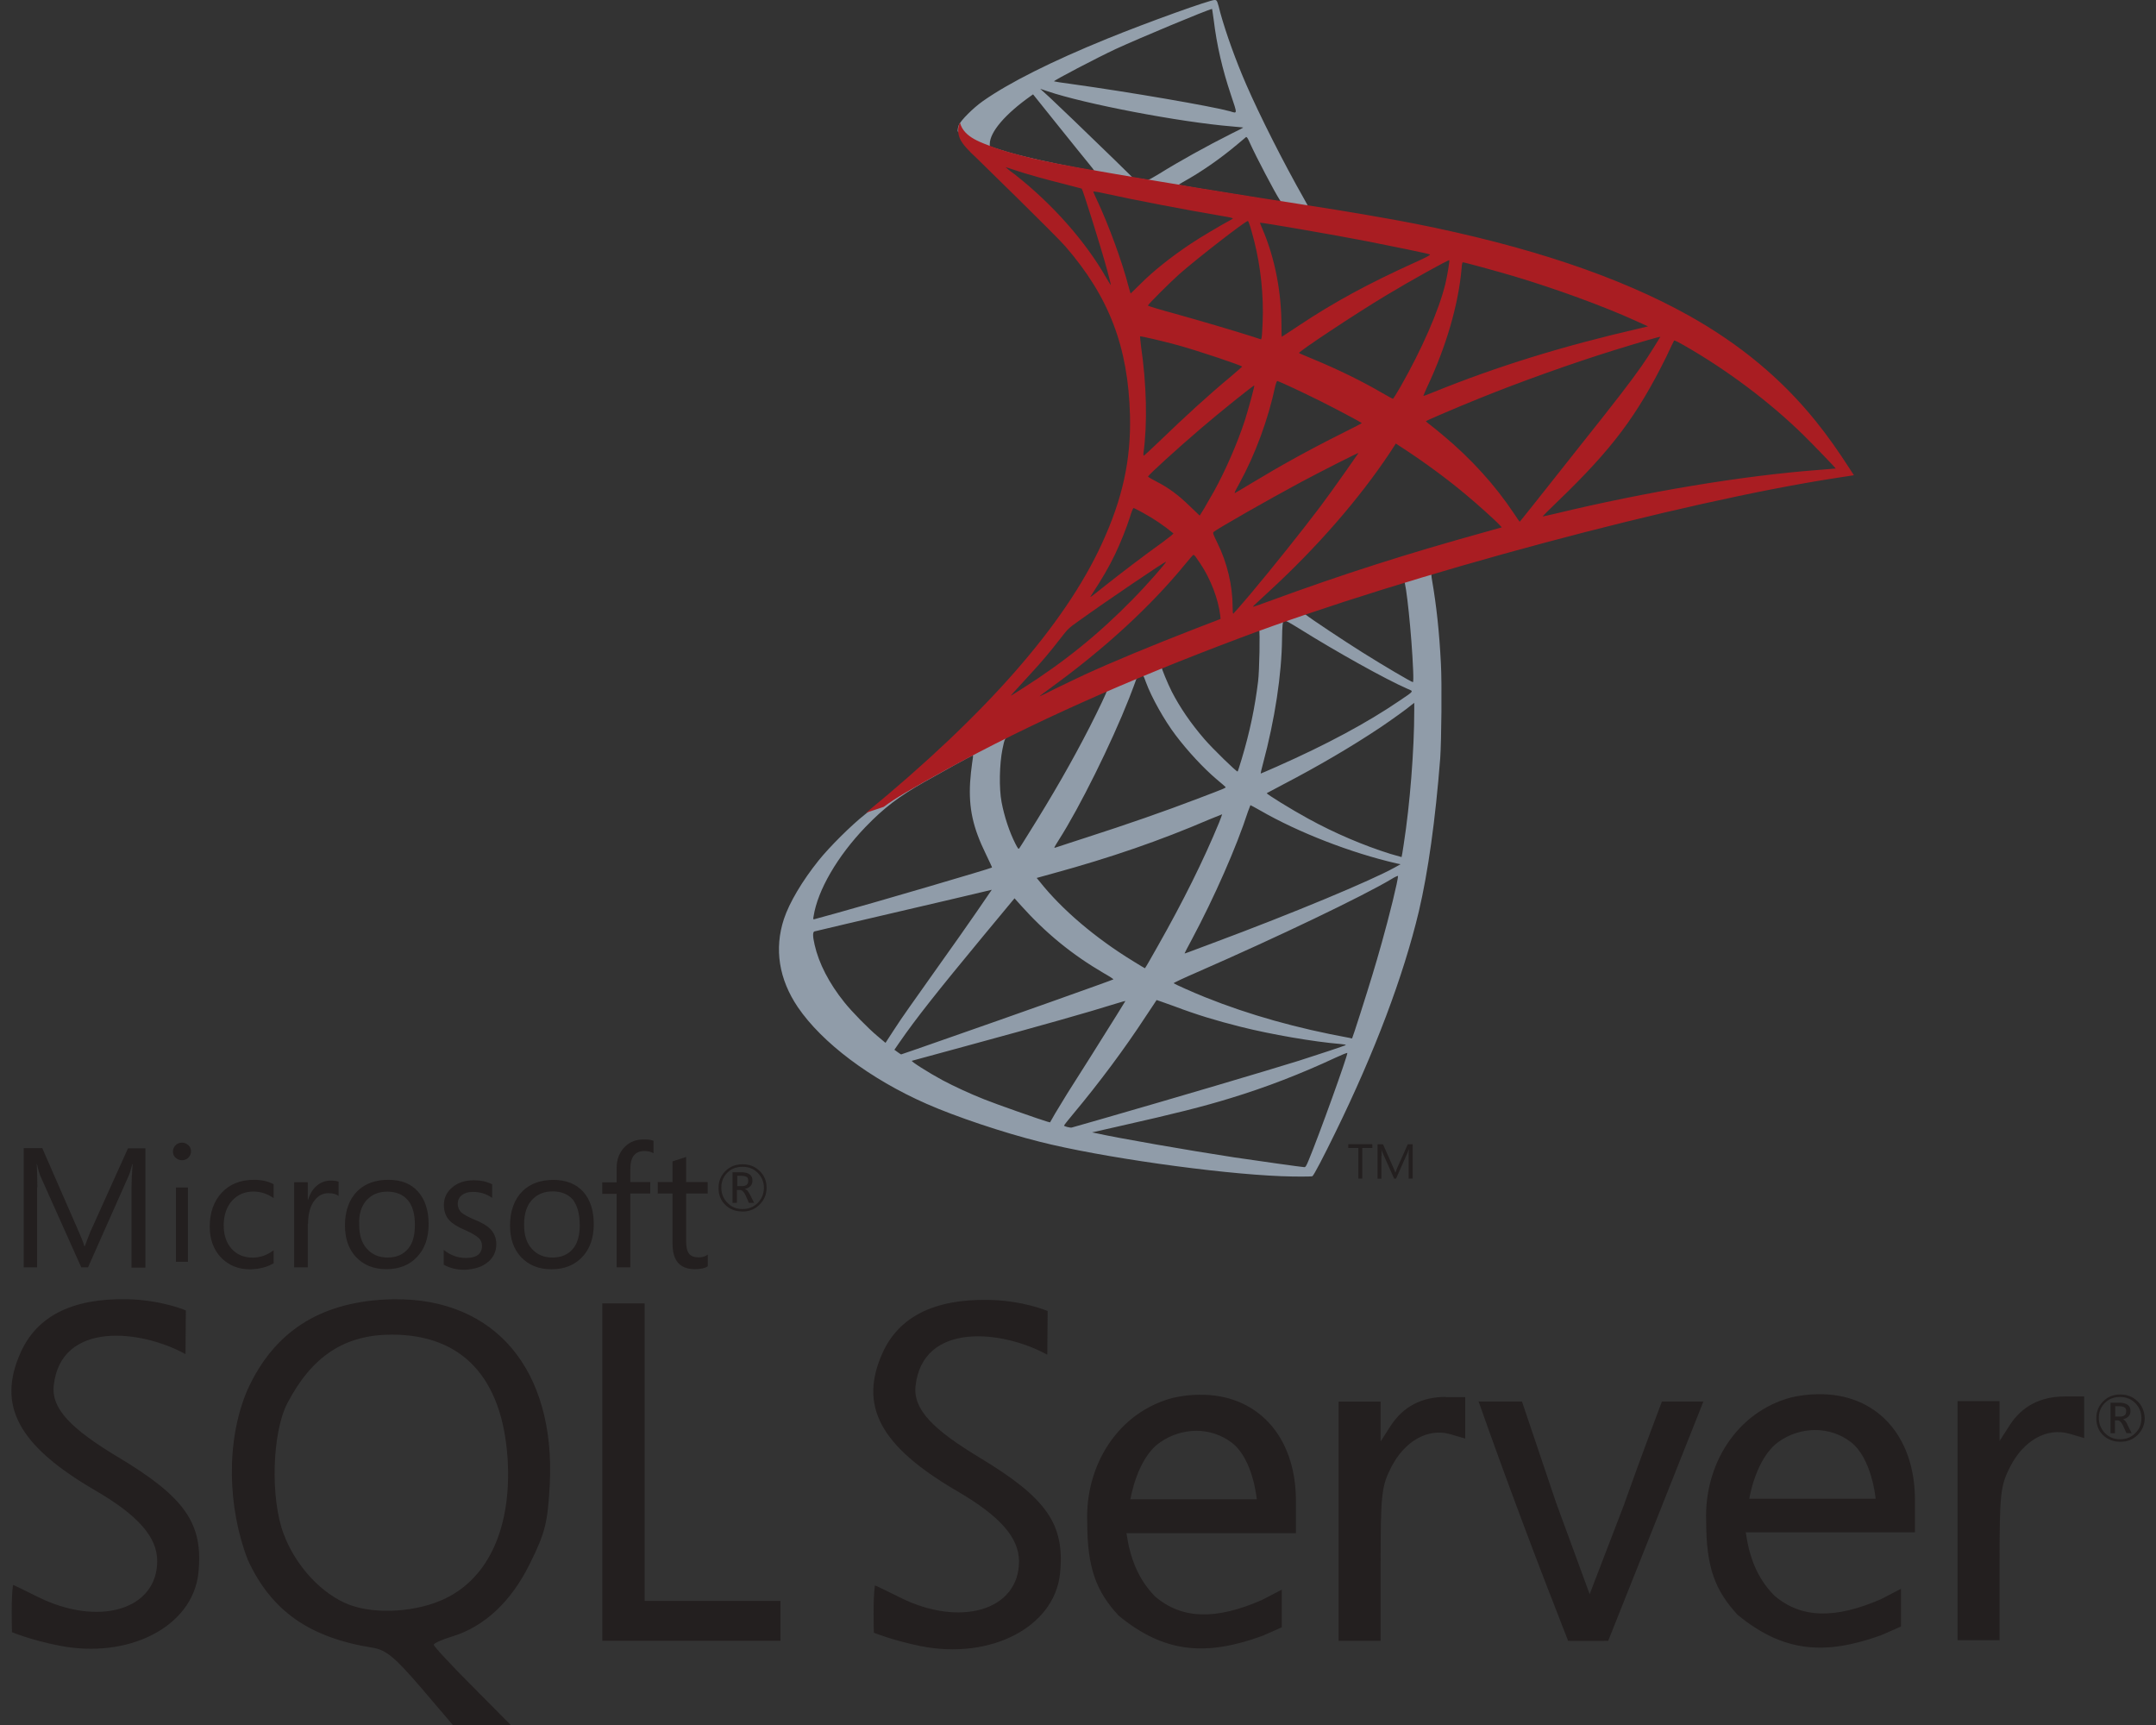
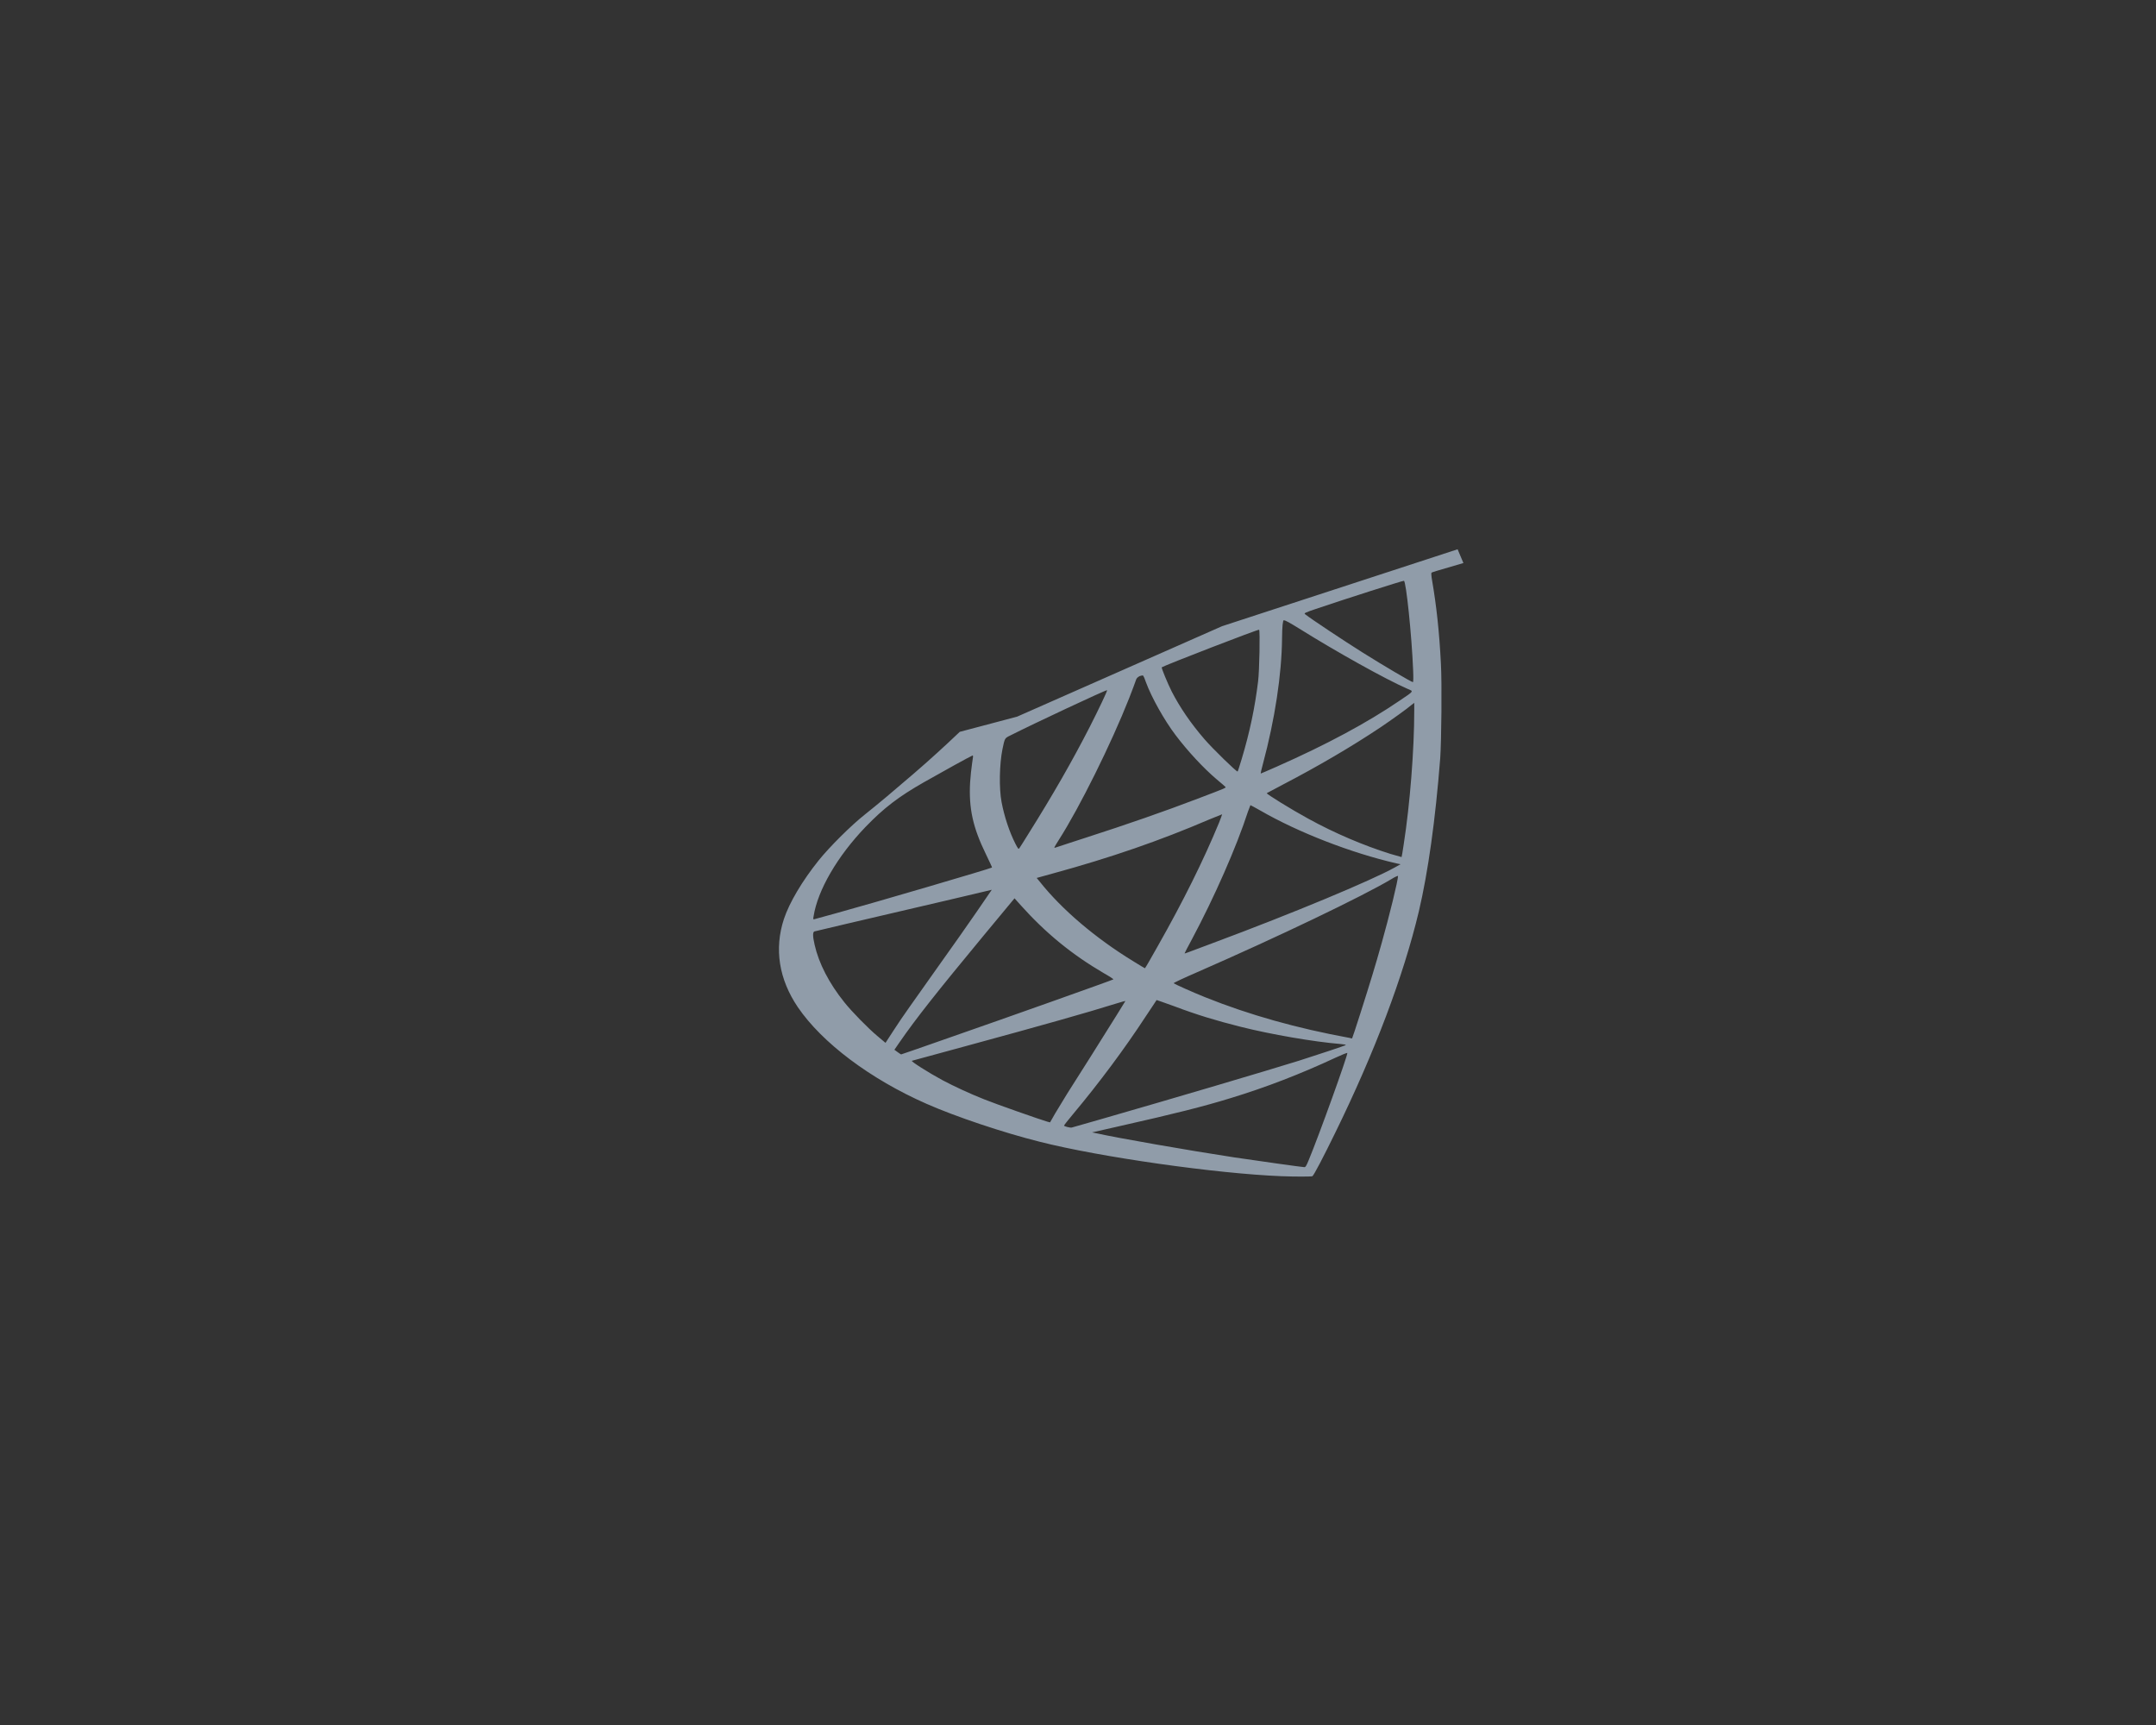
<svg xmlns="http://www.w3.org/2000/svg" id="Layer_1" viewBox="0 0 250 200">
  <rect x="0" y="0" width="250" height="200" fill="#333333" stroke="none" />
  <defs>
    <style>.cls-1{fill:url(#linear-gradient);}.cls-1,.cls-2,.cls-3,.cls-4{stroke-width:0px;}.cls-2{fill:#231f1f;}.cls-3{fill:url(#linear-gradient-2);}.cls-4{fill:url(#radial-gradient);}</style>
    <linearGradient id="linear-gradient" x1="76477.58" y1="21802.34" x2="76737.54" y2="21648.73" gradientTransform="translate(-2795.26 -705.56) scale(.04)" gradientUnits="userSpaceOnUse">
      <stop offset="0" stop-color="#909ca9" />
      <stop offset="1" stop-color="#ededee" />
    </linearGradient>
    <linearGradient id="linear-gradient-2" x1="76483.41" y1="18907.28" x2="76692.58" y2="18907.28" gradientTransform="translate(-2795.26 -705.56) scale(.04)" gradientUnits="userSpaceOnUse">
      <stop offset="0" stop-color="#939fab" />
      <stop offset="1" stop-color="#dcdee1" />
    </linearGradient>
    <radialGradient id="radial-gradient" cx="-103751.63" cy="-15957.2" fx="-103751.63" fy="-15957.2" r="277.72" gradientTransform="translate(-3457.89 -1683.96) rotate(-171.46) scale(.04 .07) skewX(-.19)" gradientUnits="userSpaceOnUse">
      <stop offset="0" stop-color="#ee352c" />
      <stop offset="1" stop-color="#a91d22" />
    </radialGradient>
  </defs>
  <path class="cls-1" d="m169.03,63.68l-27.32,8.92-23.77,10.49-6.65,1.76c-1.69,1.61-3.47,3.24-5.39,4.89-2.11,1.82-4.07,3.47-5.58,4.67-1.67,1.32-4.15,3.8-5.41,5.37-1.88,2.35-3.37,4.85-4.01,6.77-1.14,3.47-.58,6.98,1.61,10.22,2.81,4.13,8.4,8.34,14.93,11.21,3.32,1.47,8.92,3.35,13.13,4.4,7,1.78,20.55,3.7,28,3.99,1.51.06,3.53.06,3.61,0,.17-.1,1.32-2.31,2.66-5.06,4.58-9.35,7.89-18.13,9.68-25.63,1.07-4.54,1.92-10.59,2.48-17.76.14-2,.21-8.71.08-10.99-.19-3.72-.52-6.73-1.03-9.68-.08-.43-.1-.83-.06-.85.08-.06.33-.14,3.7-1.12l-.68-1.61h0s0,0,0,0h0Zm-6.24,3.66c.25,0,.91,6.34,1.07,10.35.04.85.02,1.4-.02,1.4-.17,0-3.49-1.96-5.86-3.45-2.07-1.3-5.99-3.9-6.61-4.4-.21-.14-.19-.17,1.51-.74,2.87-.97,9.68-3.16,9.91-3.16Zm-13.92,4.58c.19,0,.66.27,1.8.97,4.25,2.66,10.04,5.89,12.51,6.96.76.33.85.21-.91,1.4-3.76,2.56-8.45,5.08-14.19,7.62-1.01.45-1.86.81-1.88.81-.04,0,.08-.52.25-1.14,1.38-5.14,2.17-10.35,2.21-14.52q.02-2.07.21-2.13s-.02.02,0,.02h0Zm-2.87,1.09c.12.12.04,4.75-.12,6.01-.37,3.01-.95,5.82-1.9,8.98-.23.76-.43,1.4-.47,1.45-.08.1-2.91-2.66-3.84-3.74-1.61-1.86-2.87-3.72-3.8-5.53-.47-.93-1.22-2.75-1.16-2.81.33-.23,11.21-4.44,11.3-4.36h0Zm-13.5,5.31s.04,0,.06.02c.04.04.19.37.31.74.66,1.8,2.15,4.44,3.43,6.13,1.4,1.86,3.24,3.84,4.77,5.14.5.41.95.81,1.01.87.12.12.17.1-3.2,1.38-3.9,1.49-8.16,2.97-13.03,4.54-1.16.38-2.33.75-3.49,1.14-.19.06-.12-.04.41-.89,2.42-3.78,6.09-11.19,8.16-16.44.35-.91.7-1.82.76-2.02.08-.29.19-.39.45-.54.14-.04.29-.08.35-.08h0Zm-4.13,1.71c.06.04-.99,2.25-2.02,4.27-2,3.9-4.19,7.74-7.12,12.41-.5.81-.97,1.55-1.03,1.63-.1.14-.14.1-.47-.54-.7-1.38-1.28-3.16-1.59-4.79-.31-1.61-.25-4.42.1-6.15.27-1.28.25-1.26.87-1.57,2.64-1.34,11.19-5.35,11.27-5.27h0Zm35.62,1.45v.87c0,4.6-.5,10.92-1.22,15.53-.12.81-.23,1.47-.25,1.49,0,0-.6-.17-1.3-.37-3.1-.97-6.46-2.4-9.5-4.07-2-1.09-4.91-2.89-4.83-2.97.02-.02.89-.47,1.9-1.01,4.05-2.11,7.93-4.38,11.3-6.63,1.26-.85,3.16-2.21,3.57-2.58l.33-.25h0Zm-51.21,6.11c.08,0,.06.17-.06.91-.08.54-.19,1.53-.23,2.21-.17,3.01.33,5.25,1.82,8.3.41.85.74,1.55.72,1.57-.14.12-13.81,4.13-18.11,5.31-1.28.35-2.4.66-2.48.68-.14.04-.17.02-.1-.33.47-3.04,2.79-7,6.01-10.35,2.15-2.23,3.86-3.53,6.79-5.2,2.11-1.2,5.35-2.99,5.6-3.08,0-.02.02-.02.04-.02h0Zm32.21,5.76s.52.25,1.11.6c4.42,2.56,10.57,4.94,15.82,6.15l.48.1-.66.37c-2.75,1.53-11.77,5.29-21,8.73-1.34.5-2.66.99-2.91,1.09-.25.1-.47.17-.47.14s.37-.74.85-1.63c2.58-4.83,5.18-10.72,6.5-14.81.17-.39.27-.74.29-.76h0Zm-3.28,1.07s-.14.45-.35.95c-1.8,4.36-4.15,9.11-7.17,14.43-.76,1.36-1.4,2.46-1.43,2.46s-.64-.37-1.38-.83c-4.38-2.68-8.26-5.99-10.8-9.19l-.37-.45,1.88-.52c6.73-1.84,12.45-3.82,18.13-6.26.81-.33,1.47-.6,1.49-.6Zm20.4,7.12s.02.02,0,0c.02.47-1.03,4.73-1.9,7.81-.72,2.58-1.34,4.6-2.48,8.18-.5,1.57-.93,2.87-.95,2.87s-.14-.02-.27-.06c-6.13-1.12-11.63-2.66-16.79-4.73-1.45-.58-3.51-1.51-3.63-1.61-.04-.04,1.2-.62,2.77-1.3,9.4-4.11,19.14-8.78,22.49-10.78.39-.25.7-.37.76-.37h0Zm-47.1,1.61s-2.58,3.82-6.26,8.96c-1.28,1.8-2.77,3.9-3.32,4.69-.56.78-1.4,2.02-1.88,2.77l-.87,1.34-.93-.78c-1.09-.91-2.99-2.85-3.84-3.92-1.78-2.21-2.97-4.54-3.45-6.67-.23-.99-.23-1.49-.02-1.55.31-.08,5.82-1.38,10.99-2.58,2.87-.66,6.19-1.45,7.39-1.73,1.2-.29,2.17-.52,2.19-.52h0Zm2.64,1.01l.66.74c2.97,3.32,6.01,5.78,9.68,7.93.66.37,1.16.7,1.11.72-.14.1-12.76,4.58-18.6,6.61-3.28,1.16-5.99,2.09-6.01,2.09s-.21-.12-.41-.27l-.37-.27.6-.87c1.94-2.81,4.38-5.88,9.68-12.29l3.65-4.4h0Zm16.48,11.79s.93.31,2.04.72c2.68,1.01,4.81,1.65,7.66,2.37,3.51.89,8.59,1.76,11.58,2,.45.04.7.08.62.14-.14.08-3.18,1.09-5.41,1.8-3.55,1.11-14.39,4.32-23.23,6.86-1.63.47-3.04.87-3.12.89-.21.04-.89-.14-.89-.23,0-.04.5-.68,1.09-1.38,2.97-3.55,5.93-7.52,8.38-11.27.68-1.03,1.26-1.88,1.26-1.9h0Zm-3.63.1s-1.45,2.37-4.01,6.42c-1.09,1.71-2.31,3.65-2.75,4.34-.41.66-1.03,1.69-1.38,2.27l-.6,1.05-.31-.08c-.74-.21-5.97-2.04-7.35-2.6-1.71-.68-3.49-1.51-4.81-2.21-1.65-.89-3.72-2.21-3.55-2.25.04-.02,2.87-.78,6.28-1.71,9.04-2.46,14.06-3.88,17.35-4.91.6-.19,1.12-.33,1.14-.31h0Zm25.71,6.03h.02c.08.21-3.26,9.5-4.48,12.43-.27.66-.37.83-.52.81-.35-.02-5.2-.7-8.16-1.14-5.14-.78-13.77-2.29-15.94-2.79l-.5-.1,3.08-.7c6.61-1.49,9.79-2.29,13.01-3.28,4.07-1.24,8.09-2.79,12.16-4.69.64-.29,1.18-.52,1.32-.54h0Z" />
-   <path class="cls-3" d="m140.86,0c-.45-.06-7.79,2.58-12.51,4.5-6.38,2.6-11.34,5.08-14.39,7.23-1.14.81-2.56,2.23-2.79,2.79-.08.21-.12.45-.12.7l2.77,2.62,6.59,2.11,15.67,2.81,17.92,3.08.19-1.55c-.06,0-.1-.02-.16-.02l-2.35-.37-.47-.85c-2.44-4.3-5.12-9.62-6.69-13.22-1.22-2.79-2.37-6.01-3.01-8.32-.35-1.4-.39-1.49-.62-1.51h0s0,0,0,0h0Zm-.33,1.05h.02s.1.6.19,1.28c.35,2.89.99,5.68,2,8.69.76,2.27.76,2.15-.12,1.88-2.11-.58-11.54-2.21-18.38-3.16-1.09-.14-2.02-.29-2.02-.31-.08-.08,4.94-2.71,7.14-3.74,2.83-1.3,10.59-4.54,11.17-4.65Zm-19.91,9.25l.81.27c4.38,1.49,15.38,3.59,21.45,4.09.68.06,1.26.12,1.28.12.02.02-.56.33-1.3.68-2.93,1.47-6.15,3.26-8.38,4.65-.66.41-1.26.74-1.34.74s-.52-.08-.97-.14l-.83-.12-2.06-2.02c-3.63-3.53-6.48-6.26-7.58-7.29l-1.07-.97Zm-.83.64l2.91,3.63c1.59,2,3.2,3.96,3.55,4.4.35.43.64.79.62.81-.08.06-4.21-.74-6.4-1.24-2.25-.52-3.18-.76-4.56-1.2l-1.14-.37v-.29c.02-1.38,1.78-3.45,4.75-5.55l.27-.19Zm24.74,4.96c.08,0,.19.19.43.74.7,1.55,2.89,5.72,3.43,6.53.17.27.45.29-2.46-.19-7-1.14-9.25-1.51-9.25-1.55,0-.02.21-.17.47-.31,2.17-1.2,4.36-2.73,6.3-4.36.47-.39.91-.76.99-.83.02-.04.06-.06.08-.04Z" />
-   <path class="cls-4" d="m111.31,14.23s-.45.72-.02,1.8c.27.66,1.05,1.47,1.94,2.29,0,0,9.19,8.96,10.3,10.24,5.08,5.86,7.29,11.65,7.5,19.62.12,5.12-.85,9.62-3.26,14.85-4.3,9.37-13.36,19.72-27.34,31.2l2.04-.68c1.32-.99,3.12-2.04,7.33-4.36,9.73-5.33,20.67-10.22,34.09-15.26,19.33-7.27,51.11-15.78,69.2-18.54l1.88-.29-.29-.45c-1.65-2.56-2.79-4.15-4.15-5.84-3.96-4.91-8.78-8.9-14.66-12.2-8.09-4.52-18.56-8.05-31.82-10.68-2.5-.5-7.99-1.45-12.45-2.13-9.46-1.47-15.57-2.48-22.3-3.63-2.42-.41-6.03-1.03-8.42-1.55-1.24-.27-3.61-.83-5.47-1.47-1.49-.58-3.63-1.16-4.09-2.91h0Zm5.33,5.16s.35.1.78.25c.78.27,1.8.58,2.99.91.91.25,1.81.49,2.73.72,1.24.31,2.27.6,2.29.6.14.14,2.23,6.81,2.93,9.37.27.97.47,1.8.45,1.8-.02.02-.25-.33-.52-.81-2.42-4.25-6.24-8.57-10.66-12.04-.58-.41-1.01-.78-1.01-.8Zm10.16,2.81c.1,0,.56.06,1.11.19,3.51.78,9.81,1.98,13.83,2.66.68.1,1.22.23,1.22.27s-.25.19-.56.35c-.68.35-3.43,1.98-4.34,2.6-2.29,1.53-4.36,3.18-5.84,4.67-.6.6-1.12,1.09-1.12,1.09,0,0-.12-.35-.23-.78-.74-2.87-2.29-7.12-3.7-10.12-.23-.47-.41-.91-.41-.95,0,.04,0,.02.02.02h0Zm17.88,3.41c.12.04.33.74.74,2.29.76,2.99,1.12,6.34.99,9.46-.04.87-.08,1.67-.12,1.78l-.06.21-1.07-.35c-2.21-.7-5.8-1.76-8.88-2.62-1.76-.47-3.18-.91-3.18-.95,0-.12,2.56-2.68,3.65-3.65,2.09-1.84,7.74-6.22,7.93-6.15h0Zm1.42.21c.06-.06,8.55,1.4,12.41,2.15,2.87.56,7.04,1.42,7.29,1.53.12.04-.31.29-1.69.91-5.45,2.46-9.5,4.67-13.52,7.35-1.05.7-1.94,1.28-1.96,1.28s-.04-.6-.04-1.32c0-3.92-.78-7.89-2.23-11.23-.14-.33-.27-.64-.25-.66Zm21.95,4.34c.06.06-.21,1.73-.45,2.73-.74,3.08-2.75,7.64-5.2,11.94-.43.76-.83,1.38-.87,1.4-.04.02-.6-.29-1.24-.66-2.4-1.4-5.12-2.73-8.09-3.96-.83-.35-1.55-.64-1.57-.68-.14-.12,6.5-4.52,10.01-6.63,2.79-1.69,7.33-4.21,7.41-4.13Zm1.57.25c.19,0,3.94,1.03,5.91,1.61,4.85,1.45,10.43,3.49,14.06,5.14l1.51.68-1.05.25c-8.88,2.04-16.48,4.4-23.81,7.37-.6.25-1.14.45-1.18.45s.17-.47.43-1.05c2.21-4.69,3.63-9.58,3.99-13.75.02-.39.08-.7.14-.7h0Zm-37.42,8.59c.06-.06,2.93.62,4.48,1.05,2.35.66,7.35,2.33,7.35,2.46,0,.02-.56.5-1.22,1.07-2.71,2.25-5.31,4.63-8.43,7.64-.93.89-1.71,1.61-1.75,1.61s-.06-.12-.04-.29c.47-3.47.37-7.93-.29-12.45-.06-.58-.12-1.07-.1-1.09Zm60.32.06s-1.32,2.19-2.19,3.41c-1.24,1.78-3.06,4.13-7.17,9.29-2.17,2.73-4.6,5.8-5.41,6.83-.83,1.03-1.51,1.9-1.53,1.9s-.29-.37-.58-.83c-2.31-3.47-5.08-6.5-8.36-9.23-.62-.52-1.3-1.07-1.53-1.24-.23-.17-.41-.33-.41-.35,0-.06,3.51-1.57,6.17-2.64,4.67-1.9,11.03-4.17,15.8-5.64,2.5-.78,5.16-1.55,5.2-1.51h0Zm1.59.41c.08-.02.58.23,1.18.58,5.02,2.87,9.93,6.57,13.81,10.37,1.09,1.07,3.8,3.88,3.76,3.9,0,0-.95.08-2.06.17-8.69.66-19.82,2.5-30.52,5.08-.72.17-1.36.31-1.4.31s.76-.81,1.78-1.78c6.28-6.05,9.15-9.87,12.53-16.68.47-1.01.89-1.88.93-1.94t0,0h0Zm-45.99,4.71c.29.06,2.97,1.32,5,2.33,1.86.93,4.65,2.42,4.79,2.54.02.02-.97.54-2.19,1.14-3.88,1.94-7.21,3.78-10.68,5.88-.99.6-1.82,1.09-1.84,1.09-.08,0-.06-.08.5-1.09,1.86-3.39,3.35-7.43,4.19-11.38.08-.31.17-.52.23-.52h0Zm-2.68.5c.06.06-.64,2.6-1.07,3.99-.85,2.62-2.27,5.91-3.65,8.38-.33.58-.83,1.42-1.09,1.9l-.52.83-1.16-1.11c-1.34-1.3-2.44-2.11-3.84-2.83-.56-.29-.99-.54-.99-.58,0-.17,3.53-3.37,6.24-5.68,1.94-1.67,6.03-4.96,6.09-4.89h0Zm16.42,6.75l1.01.66c2.31,1.51,5.04,3.51,7.12,5.27,1.18.97,3.45,3.01,3.9,3.51l.25.27-1.67.47c-9.46,2.62-16.77,4.96-25.3,8.09-.95.35-1.76.64-1.82.64-.12,0-.23.1,1.9-1.86,5.45-5.02,10.28-10.55,13.88-15.94l.72-1.11h0Zm-4.32,1.07s-2.79,4.03-4.48,6.28c-2.02,2.68-5.62,7.19-8.09,10.12-1.03,1.22-1.92,2.23-1.96,2.25-.06.02-.08-.29-.08-.76,0-2.5-.64-5.16-1.76-7.43-.47-.95-.56-1.18-.45-1.28.39-.35,6.4-3.78,10.2-5.82,2.56-1.36,6.57-3.39,6.63-3.35h0Zm-26.1,6.4c.06,0,.54.25,1.07.54,1.32.72,2.5,1.53,3.55,2.4.04.04-.5.47-1.2.99-1.96,1.4-4.94,3.66-6.67,5.04-1.82,1.45-1.88,1.49-1.67,1.18,1.36-2.09,2.04-3.26,2.77-4.77.64-1.34,1.28-2.93,1.73-4.32.17-.6.37-1.05.41-1.05h0Zm6.96,5.45c.1-.02.23.17.78.99,1.18,1.75,2.09,4.11,2.31,6.01l.04.41-2.83,1.09c-5.06,1.96-9.73,3.9-12.89,5.35-.89.41-2.44,1.16-3.45,1.65-1.01.52-1.84.91-1.84.89s.64-.5,1.42-1.07c6.17-4.48,11.52-9.4,15.53-14.31.43-.52.83-.99.87-1.01h.04s0,0,0,0Zm-3.2.78c.08.08-2.27,2.75-3.88,4.38-3.99,4.07-7.93,7.25-12.82,10.35-.62.39-1.18.74-1.24.78-.14.08.04-.12,2.19-2.46,1.36-1.47,2.4-2.71,3.57-4.23.78-1.01.93-1.16,2.07-1.96,3.04-2.19,10.04-6.94,10.12-6.86Z" />
-   <path class="cls-2" d="m45.78,150.63c-.38,0-.76.04-1.14.04-7.69.41-12.88,3.8-15.92,10.41-2.59,5.98-2.31,13.8.03,19.81,2.72,5.88,7.12,8.98,14.46,10.15,1.55.25,2.59,1.11,5.6,4.62l3.7,4.34h6.71l-4.46-4.5c-2.47-2.47-4.46-4.62-4.46-4.8s.94-.6,2.09-.95c3.77-1.14,6.9-4.05,9.08-8.51,1.77-3.58,2.03-4.69,2.28-9.14.66-13.26-6.33-21.56-17.97-21.46h0Zm5.89,34.69c-3.27,1.58-8.01,1.9-11.1.76-3.2-1.18-6.3-4.5-7.69-8.26-1.55-4.12-1.33-11.71.44-15.13,2.85-5.44,6.62-7.95,12.12-7.95,8.17,0,12.81,5,13.42,14.4.48,7.85-2.15,13.73-7.18,16.17h0Zm115.98-23.36c-2.82,0-4.97,1.14-6.42,3.39l-1.14,1.78v-4.62h-4.87v27.73h4.87v-8.86c0-8.1.1-9.05,1.23-11.27,1.56-3.04,4.25-4.56,6.84-3.83l1.74.51v-4.8h-2.25Zm-28.63-.25c-.95,0-1.97.13-2.98.35-6.52,1.71-10.2,7.95-9.97,14.37,0,5.38,1.04,8.07,3.64,10.89,5.32,4.36,10.12,4.71,16.61,2.37,1.11-.47,2.31-1.02,2.31-1.02v-4.36l-2.31,1.2c-5.25,2.29-9.21,2.29-12.38-.41-2.02-2.06-2.91-4.53-3.32-7.34h19.65v-3.74c0-7.62-4.59-12.43-11.26-12.31h0,0Zm-7.95,12.16s.73-4.75,3.42-6.62c1.3-.91,2.78-1.36,4.24-1.36s2.91.47,4.12,1.39c2.47,1.9,2.88,6.55,2.88,6.55h-14.65v.04h0Zm-117.5-5c-5.28-3.2-7.63-5.51-7.34-8.23.82-7.53,10.13-6.49,15.28-3.64l.04-5.07s-2.85-1.23-6.93-1.3c-6.26-.09-10.31,1.96-12.21,6.14-2.79,6.17-.32,10.82,8.6,16.01,5.01,2.91,7.22,5.44,7.22,8.2,0,5.7-6.87,7.69-13.96,4.11-1.46-.73-2.69-1.33-2.76-1.33-.25,1.62-.12,5.48-.12,5.48,0,0,2.18.91,5.44,1.55,8.1,1.61,15.47-2.18,16.17-8.35.61-5.79-1.49-8.83-9.42-13.57h0Zm197.21-7.22c-.95,0-1.96.13-3.01.35-6.51,1.71-10.18,7.95-9.93,14.37,0,5.37,1.04,8.03,3.64,10.85,5.32,4.37,10.13,4.72,16.65,2.37,1.1-.47,2.3-1.01,2.3-1.01v-4.37l-2.31,1.2c-5.26,2.28-9.22,2.28-12.37-.41-2.03-2.05-2.91-4.49-3.32-7.34h19.62v-3.74c0-7.58-4.59-12.4-11.26-12.27h.01s0,0,0,0Zm-7.95,12.16s.73-4.75,3.42-6.65c1.29-.92,2.78-1.36,4.24-1.36s2.91.47,4.12,1.39c2.47,1.9,2.88,6.58,2.88,6.58h-14.65v.03s0,0,0,0Zm-89.33-4.87c-5.28-3.19-7.62-5.51-7.34-8.23.82-7.53,10.13-6.49,15.28-3.64l.04-5.07s-2.85-1.23-6.93-1.29c-6.26-.09-10.31,1.96-12.21,6.14-2.78,6.17-.28,10.82,8.61,16.01,5,2.91,7.21,5.41,7.21,8.17,0,5.7-6.87,7.72-13.95,4.11-1.45-.73-2.69-1.32-2.76-1.32-.25,1.61-.12,5.48-.12,5.48,0,0,2.15.88,5.41,1.55,8.11,1.62,15.48-2.18,16.17-8.35.6-5.76-1.49-8.8-9.4-13.55h0s0,0,0,0Zm125.92-7.03c-2.82,0-5,1.14-6.42,3.39l-1.14,1.77v-4.62h-4.87v27.72h4.87v-8.86c0-8.1.1-9.05,1.23-11.26,1.56-3.04,4.25-4.56,6.84-3.83l1.74.51v-4.82h-2.25,0Zm-164.67,6.87v-17.66h-4.91v39.11h20.66v-4.62h-15.75v-16.84h0Zm113.63,5.51l-4.05,10.54-3.89-10.6-3.96-11.74h-5.03c3.26,9.24,6.8,18.64,10.38,27.75,1.55.04,3.1,0,4.65,0l5.47-13.73,5.57-14.02h-4.81s-2.12,5.57-4.34,11.8h0s0,0,0,0Zm-102.31-33.82c.79,0,1.45-.25,2-.8.54-.54.82-1.17.82-1.96s-.28-1.45-.82-1.96c-.54-.51-1.17-.76-1.96-.76s-1.46.25-2,.79c-.54.54-.79,1.2-.79,1.96s.25,1.46.79,1.96c.51.51,1.17.76,1.96.76h0s0,0,0,0Zm-1.74-4.5c.47-.47,1.05-.69,1.78-.69.69,0,1.26.22,1.74.69.47.47.73,1.05.73,1.74s-.25,1.3-.73,1.77c-.48.47-1.05.7-1.74.7s-1.27-.22-1.74-.7c-.47-.47-.73-1.07-.73-1.77s.22-1.27.69-1.74Zm1.17,2h.32c.23,0,.45.22.64.63l.38.86h.6l-.47-.95c-.19-.38-.38-.6-.6-.66.28-.07.5-.16.66-.35.16-.16.22-.38.22-.64,0-.29-.09-.51-.28-.67-.22-.18-.57-.28-1.02-.28h-1.01v3.55h.51v-1.49h.06s0,0,0,0Zm0-1.65h.44c.32,0,.54.07.67.16.12.09.15.22.15.44,0,.41-.25.6-.73.6h-.54v-1.2h0Zm-81.17,1.33c0-1.23-.04-2.15-.07-2.69h.03c.13.64.28,1.11.41,1.43l4.72,10.54h.79l4.72-10.63c.13-.29.25-.73.41-1.33h.04c-.09,1.05-.13,1.97-.13,2.7v9.3h1.61v-13.83h-2.02l-4.34,9.62c-.16.38-.38.95-.66,1.71h-.07c-.09-.37-.32-.94-.63-1.64l-4.24-9.72h-2.15v13.83h1.55v-9.27h.03Zm16.07.03h1.39v8.61h-1.39v-8.61Zm.7-3.16c.29,0,.54-.1.73-.29.19-.19.32-.44.32-.73s-.09-.54-.32-.73c-.2-.19-.45-.29-.73-.29s-.54.1-.73.29c-.19.19-.32.44-.32.73,0,.32.1.54.32.73.22.19.44.29.73.29h0Zm10.63,11.96v-1.52c-.76.57-1.58.85-2.43.85-1.02,0-1.84-.35-2.44-1.02-.6-.66-.92-1.58-.92-2.72s.32-2.15.98-2.87c.64-.7,1.46-1.05,2.47-1.05.82,0,1.61.25,2.34.76v-1.61c-.66-.35-1.42-.51-2.28-.51-1.58,0-2.82.51-3.74,1.49-.91.98-1.39,2.31-1.39,3.92,0,1.43.41,2.63,1.26,3.55.89.94,2.03,1.42,3.42,1.42,1.08-.03,1.96-.25,2.72-.7Zm3.99-4.59c0-1.14.25-2.05.73-2.69.44-.57.98-.86,1.61-.86.54,0,.92.1,1.2.32v-1.65c-.22-.09-.53-.13-.94-.13-.57,0-1.08.19-1.52.54-.47.37-.85.94-1.07,1.67h-.04v-2.02h-1.58v9.87h1.58v-5.07h.03Zm9.08,5.26c1.49,0,2.69-.48,3.57-1.43.89-.94,1.33-2.21,1.33-3.8s-.41-2.85-1.23-3.77c-.82-.92-1.96-1.36-3.45-1.36s-2.69.44-3.57,1.3c-.95.94-1.45,2.28-1.45,3.99,0,1.49.41,2.72,1.26,3.64.89.95,2.06,1.43,3.54,1.43h0s0,0,0,0Zm-2.25-8.04c.6-.64,1.39-.95,2.37-.95s1.78.32,2.34.95c.57.66.85,1.61.85,2.88s-.25,2.15-.79,2.79c-.54.66-1.33,1.02-2.37,1.02s-1.8-.35-2.41-1.02c-.6-.67-.89-1.58-.89-2.79-.06-1.2.25-2.18.89-2.88Zm14.08,7.18c.6-.54.92-1.2.92-2.03,0-.73-.25-1.33-.73-1.8-.38-.38-.98-.73-1.84-1.07-.76-.32-1.23-.6-1.49-.82-.25-.25-.41-.57-.41-1.02,0-.41.16-.73.47-.98.32-.25.73-.38,1.27-.38.85,0,1.58.22,2.25.7v-1.58c-.64-.32-1.33-.47-2.12-.47-1.02,0-1.87.28-2.5.82-.66.54-.98,1.23-.98,2.05,0,.73.22,1.33.63,1.77.35.38.94.76,1.77,1.11.79.35,1.33.66,1.61.92.28.25.41.57.41.94,0,.92-.63,1.4-1.87,1.4-.95,0-1.8-.31-2.57-.94v1.71c.69.41,1.52.6,2.43.6,1.17-.06,2.09-.35,2.72-.92h0Zm7.53-9.49c-1.49,0-2.69.44-3.57,1.3-.94.94-1.45,2.28-1.45,3.99,0,1.49.41,2.72,1.26,3.64.89.95,2.06,1.43,3.55,1.43s2.69-.48,3.57-1.43c.89-.94,1.33-2.21,1.33-3.8s-.41-2.85-1.23-3.77c-.86-.92-2-1.36-3.45-1.36h0s0,0,0,0Zm3.07,5.19c0,1.2-.25,2.15-.79,2.79-.54.66-1.33,1.02-2.37,1.02s-1.8-.35-2.41-1.02c-.6-.67-.89-1.58-.89-2.79,0-1.27.32-2.25.95-2.91.6-.63,1.39-.95,2.37-.95s1.77.32,2.34.95c.51.7.79,1.64.79,2.91h0,0Zm4.28,4.94h1.58v-8.55h2.31v-1.33h-2.31v-1.52c0-1.39.54-2.08,1.65-2.08.37,0,.75.09,1.04.25v-1.43c-.28-.13-.66-.16-1.14-.16-.85,0-1.55.25-2.12.79-.66.63-1.02,1.45-1.02,2.56v1.62h-1.67v1.33h1.67v8.51h.01Zm6.48-2.69c0,1.93.85,2.91,2.59,2.91.63,0,1.11-.1,1.49-.33v-1.36c-.29.22-.64.32-1.02.32-.54,0-.91-.13-1.14-.41-.23-.28-.35-.76-.35-1.42v-5.57h2.5v-1.33h-2.5v-2.91c-.54.19-1.08.35-1.58.51v2.4h-1.71v1.33h1.71v5.85h0Zm169.84,18.2c-.54-.51-1.17-.76-1.96-.76s-1.46.25-2,.8c-.54.53-.79,1.2-.79,1.96s.25,1.45.79,1.96c.54.51,1.2.76,2,.76s1.45-.25,2-.79c.53-.54.82-1.17.82-1.96-.03-.8-.32-1.46-.85-1.97h0Zm-.25,3.74c-.47.47-1.05.69-1.74.69s-1.26-.22-1.74-.69c-.47-.48-.73-1.08-.73-1.78s.22-1.26.7-1.74c.47-.47,1.04-.69,1.77-.69.69,0,1.26.22,1.74.69.47.48.73,1.05.73,1.74,0,.73-.22,1.3-.73,1.78Zm-1.42-1.62c.28-.07.51-.19.66-.35.16-.16.22-.39.22-.64,0-.28-.09-.51-.28-.66-.22-.18-.57-.28-1.02-.28h-1.01v3.54h.51v-1.49h.32c.22,0,.44.22.63.63l.38.85h.6l-.47-.95c-.16-.41-.35-.6-.54-.66h0s0,0,0,0Zm-.35-.32h-.54v-1.2h.45c.32,0,.54.06.66.16.13.09.16.22.16.44,0,.41-.25.6-.73.6h0s0,0,0,0Zm-88.29-27.59h.44v-3.55h1.17v-.44h-2.79v.44h1.17v3.55h0Zm2.69-2.66c0-.35,0-.63-.03-.79.03.19.09.32.12.41l1.36,3.04h.22l1.36-3.07c.04-.09.07-.22.13-.38-.03.32-.03.57-.03.76v2.69h.47v-3.98h-.57l-1.23,2.75c-.03.1-.13.29-.19.51h-.04c-.03-.13-.09-.25-.18-.47l-1.23-2.79h-.64v3.99h.45v-2.66h.03s0,0,0,0Z" />
</svg>